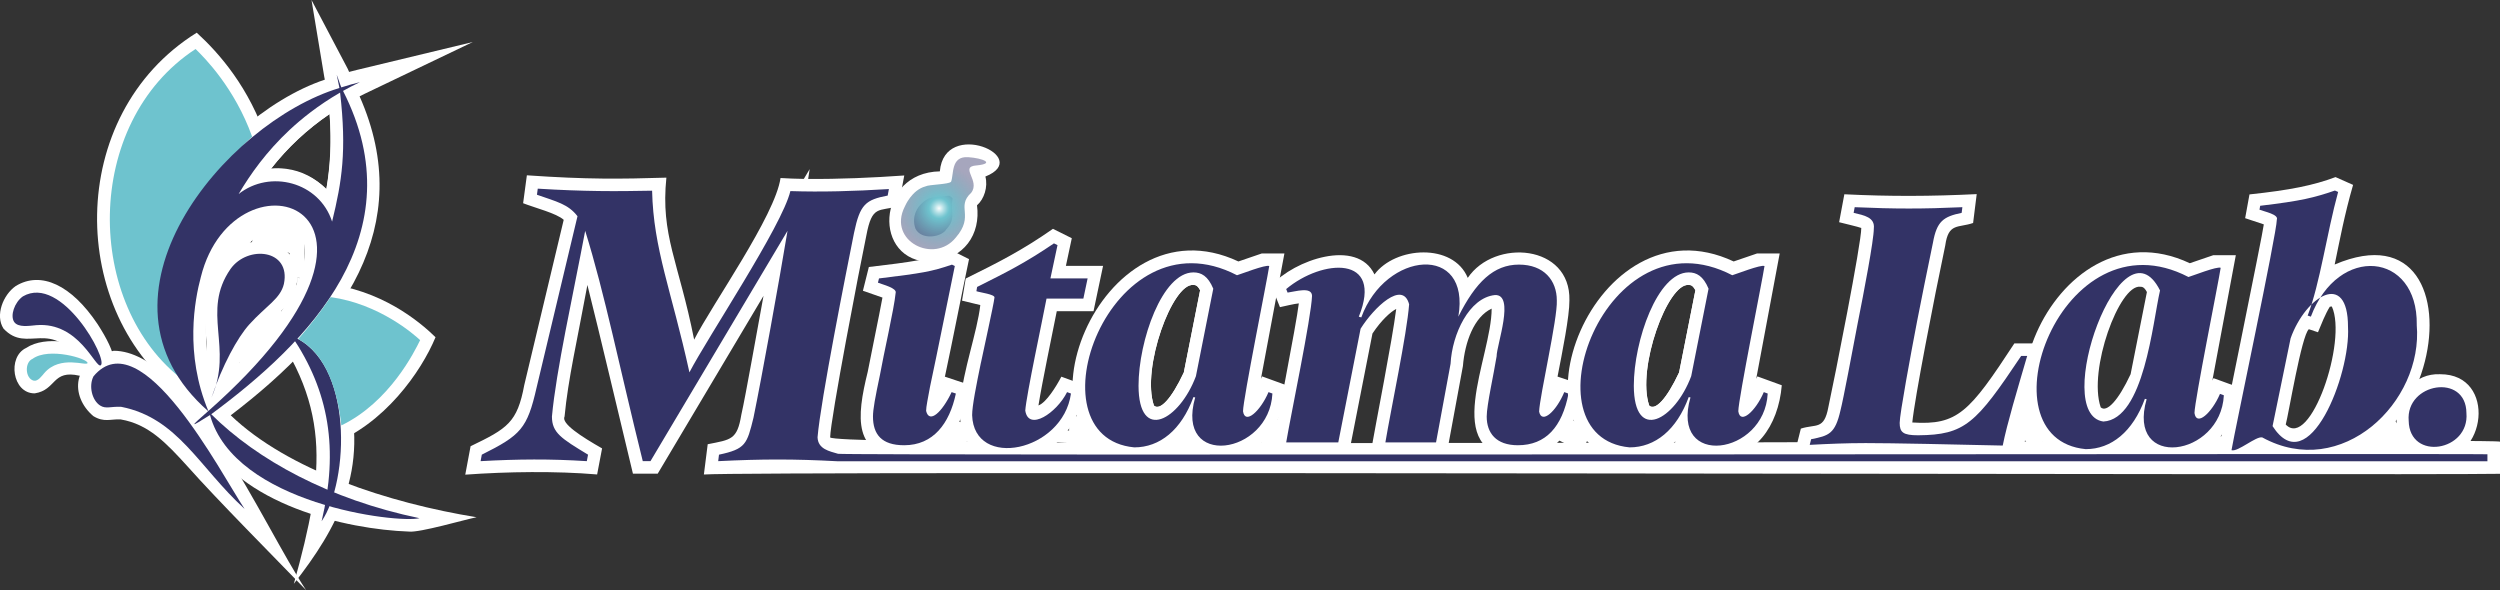
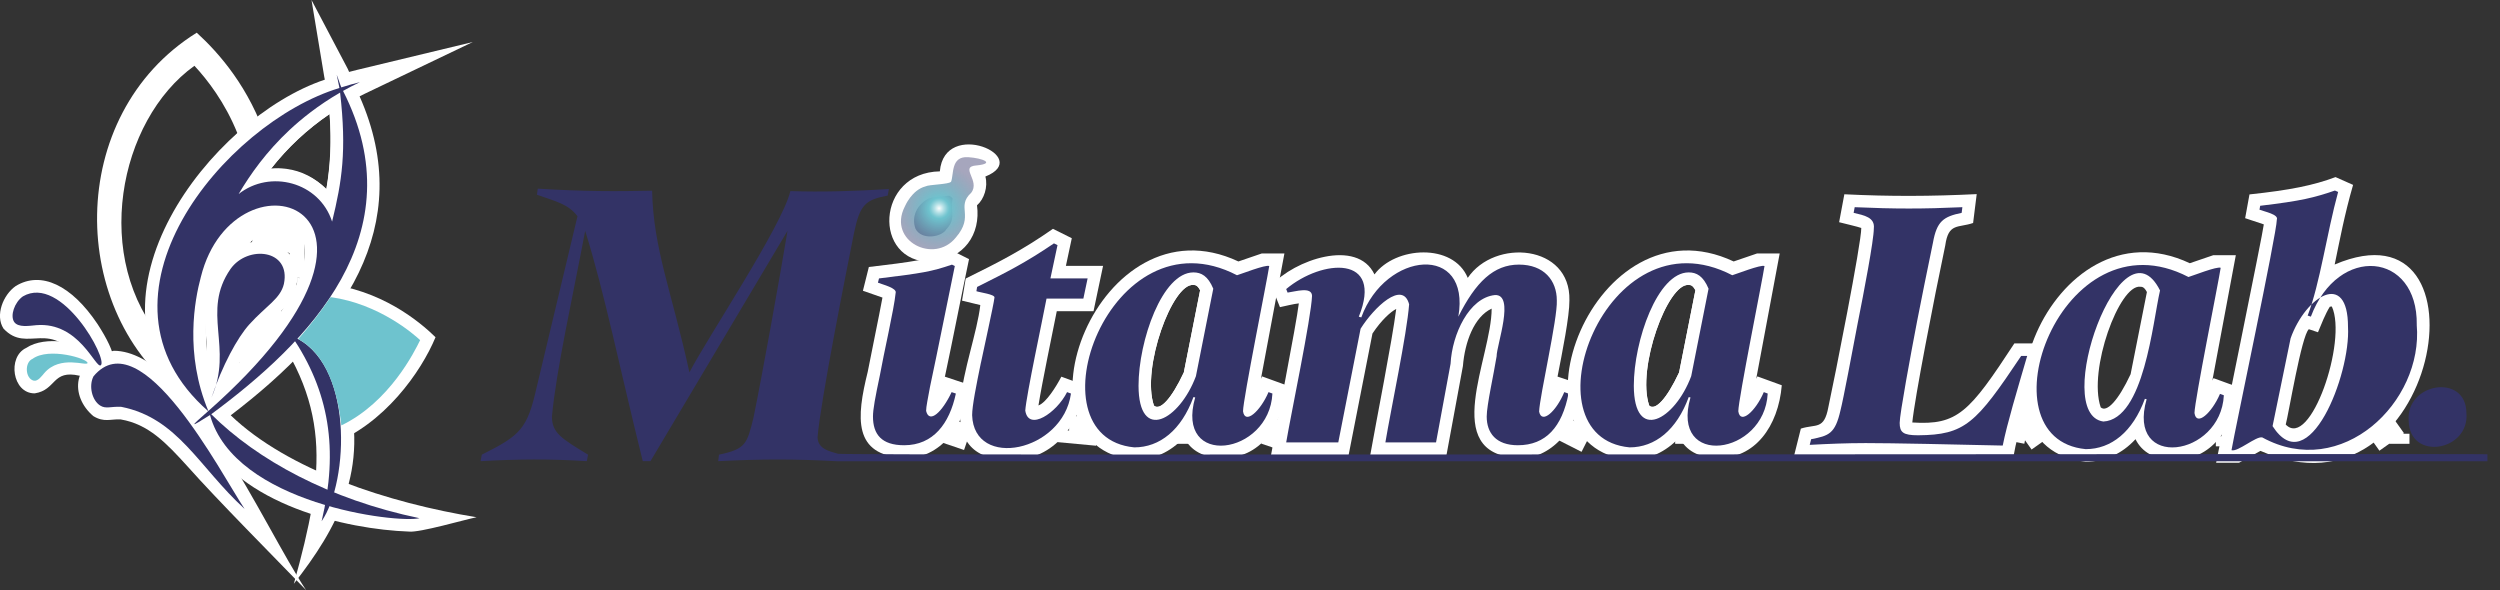
<svg xmlns="http://www.w3.org/2000/svg" viewBox="0 0 994.13 234.61">
  <rect x="0" y="0" width="994.13" height="234.61" fill="#333333" stroke="none" />
  <defs>
    <style>
      .cls-1 {
        fill: #fff;
      }

      .cls-2 {
        fill: url(#_名称未設定グラデーション_37);
      }

      .cls-3 {
        fill: #336;
      }

      .cls-4 {
        fill: #6ec3ce;
      }
    </style>
    <radialGradient id="_名称未設定グラデーション_37" data-name="名称未設定グラデーション 37" cx="373.43" cy="82.85" fx="373.43" fy="82.85" r="17.65" gradientUnits="userSpaceOnUse">
      <stop offset="0" stop-color="#fff" />
      <stop offset="0" stop-color="#fbfdfd" />
      <stop offset=".11" stop-color="#afdee4" />
      <stop offset=".19" stop-color="#80cad4" />
      <stop offset=".23" stop-color="#6ec3ce" />
      <stop offset=".99" stop-color="#7c7c9d" stop-opacity=".68" />
    </radialGradient>
  </defs>
  <g id="Butterfly">
    <g>
      <path class="cls-1" d="m80.96,171.91c-15.46-32.33-12.29-79.51,17.26-92.78,13.96-6.14,22.59-.45,28.95,6.6,6.55,9.4,3.68,20.73,2.73,24.45-9.65,25.36-29.57,44.08-48.94,61.73Zm8.04-72.26c-6.69,16.55-10.22,30.03-4.02,54.94,4.49-4.32,8.96-8.92,13.53-13.91h0c10.24-11.89,29.15-33.41,20.45-49.23-8.94-11.11-24.2-.41-29.96,8.2Z" />
      <path class="cls-1" d="m116.85,232.13c12.59-45.27,15.38-71.87-14.16-109.25,15.48,5.53,30.15,11.09,34.98,30.33,9.59,33.52-3.69,56.96-20.82,78.92Z" />
      <path class="cls-1" d="m73.04,157.78C26.93,124.7,25.62,45.77,78.23,13c8.93,8.14,21,21.9,27.86,42.78-25.57,23.36-49.21,60.98-22.37,92.2-3.46,3.55-7.34,7.09-10.68,9.8Zm4.27-131.62c-30.34,21.75-40.99,77.03-11.98,109.71-3-7.5-4.33-14.97-3.89-22.1h0c1.48-20.87,17.42-45.53,32.96-60.78-4.94-12.27-11.95-21.31-17.09-26.83Z" />
      <path class="cls-1" d="m88.66,160.13l-9.31-3.63c8.25-18.17-4.76-34.03,8.22-52.39,9.17-13.98,34.59-9.11,30.21,9.86-1.99,8.36-9.41,11.97-14.92,18.38-3.85,3.64-10.91,17.79-14.2,27.79Zm14.82-54.2c-11.51.77-12.89,15.88-11.79,24.57,3.85-7,13.85-12.51,16.32-18.65.69-5.77-1.51-5.44-4.53-5.92Z" />
      <path class="cls-1" d="m121.67,234.61c-12.62-13.05-35.3-35.87-47.01-49.05-8.6-9.47-15.6-16.89-26.68-18.78-4-.22-6.56,1.31-10.86-1.31-9.31-7.87-8.92-22.21,8.14-25.99,29.64.19,59.32,69.4,76.42,95.13Zm-74.54-77.85c6.87-.07,12.05,2.93,17.45,6.14-8.34-9.85-14.42-14.15-17.55-13.58-6.41,1.2-6.86,4.44-4.56,7.7,1.49-.03,2.8-.28,4.66-.26Zm-5.5-4.82s-.03.05-.04.08c.03-.05.04-.08.04-.08Z" />
      <path class="cls-1" d="m131.31,176.86c-.78-16.1-4.15-34.43-20.57-40.64,6.6-7.38,13.02-15.27,18.33-23.47,22.32,2.34,37.62,14.97,44.12,21.34-5.65,13.65-20.41,34.8-41.88,42.77Zm5.76-25.5c1.04,3.04,1.86,6.35,2.45,9.86,10.3-6.98,17.25-17.26,21.28-24.72-4.8-3.8-14.54-10.39-27.04-12.89-2.46,3.48-5.08,6.92-7.83,10.28,4.82,4.04,8.91,10.63,11.14,17.48Z" />
      <path class="cls-1" d="m39.89,150.42c-3.13,0-5.6-3.3-6.95-5.12-12.94-19.7-21.83-4.23-31.56-14.65-3.37-5.24-.16-13.39,4.86-16.9,10.09-6.16,22.21-.37,32.58,15.16,7.55,11.68,9.64,19.67,1.07,21.51Zm-23.57-26.19c2.1,0,4.06.25,5.89.69-3.65-3.37-10.77-5.65-12.04-.28,2.21-.07,4.06-.44,6.15-.41Z" />
      <path class="cls-1" d="m13.83,156.42c-8.95.11-11-14.54-3.42-18.06,7.76-5.19,21.76-1.82,26.15.83,6.66,4.94,2.61,11.54-4.92,10.22-11.02-2.53-9.11,5.65-17.81,7.01Z" />
      <path class="cls-1" d="m162.6,211.38c-24.75-.86-68.02-10.67-81.65-38.9-8.46,4.6-11.14-5.83-5.57-9.1-46.54-44.82,8.17-116.44,53.79-131.71-.1-.48-.17-.83-.22-1.09L123.87,0l14.44,27.43c.17.31.32.67.51,1.17,1.04-.29,2.09-.55,3.12-.8l46.07-11.09-42.74,20.46c-.76.36-1.52.74-2.28,1.13,22.91,51.75-6.67,92.92-51.24,126.85,22.77,21.85,62.88,34.87,97.76,40.53-4.33.84-22.64,6.2-26.92,5.71Zm-53.16-124.63c-25.92,2.89-32.26,38.84-24.42,67.97,33.32-31.2,49.13-63.38,24.42-67.97Zm-11.24-23.6c-21.64,20.1-39.49,51.62-25.81,79.37-1.37-21.25.8-33.06,8.35-47.75l-3.8,3.01c4.97-8.16,15.59-27.37,21.26-34.63Zm32.78,37.85c-.19,3.52-.95,7.68-2.66,12.48,1.58-2.48,3.01-4.96,4.29-7.44l-1.63-5.04Zm9.86-32.64c-1.01,10.75-5.16,25.76-7.79,36.81,6.15-12.22,8.72-24.44,7.79-36.81Zm-31.25-1.27c7.33-.06,15.08,3,20.2,8.08,1.53-8.47,2.2-17.29,1.25-29.81-8.92,6.07-16.67,13.31-23.31,21.79.62-.04,1.24-.06,1.86-.06Z" />
      <path class="cls-3" d="m5.59,127.95c-1.57-2.44.13-7.72,3.52-10.1,15.37-8.9,33.98,25.11,30.96,27.4-2.05,1.48-8.56-17.36-25.6-15.95-2.73.23-7.3,1.1-8.88-1.35Z" />
      <path class="cls-4" d="m13.43,151.38c-3.46-.84-3.73-7.33-.48-8.69,6.51-4.77,22.1-.01,21.85,1.66-.21,1.4-10.83-3.37-17.18,4-1.02,1.18-2.51,3.35-4.19,3.03Z" />
      <path class="cls-3" d="m39.81,161.26c-3.24-2.09-4.59-7.77-2.64-11.6,19.06-22.92,50.62,38.51,60.09,52.71-18.21-16.62-26.45-36.09-49.02-40.59-4.18-.23-6.13.96-8.43-.53Z" />
-       <path class="cls-4" d="m66.44,114.08c1.63-20.77,18.11-45.19,33.82-59.74-6.91-19.29-18.92-31.41-22.5-34.85-44.99,29.39-44.28,102.01-4.74,131.77.66-.56,2.18-1.87,4.21-3.88-7.63-11.1-11.46-22.57-10.79-33.29Z" />
      <g>
        <path class="cls-1" d="m132.94,104.17c-5.07-9.95-4.6-23.57-20.34-27.1-11.91-1.52-24.08,11.54-33.22,16.55,14.47-27.12,31.75-51.08,59.82-64.86,4.76,25.59,1.47,50.91-6.26,75.41Zm-19.06-37.02c6.07.78,11.56,3.66,15.88,8.12,1.64-9.79,2.09-19.82,1.34-29.96-8.91,6.06-16.67,13.29-23.31,21.74,1.95-.19,3.98-.18,6.09.09h0Z" />
        <path class="cls-3" d="m84.01,164.71c38.89-28.75,81.42-71.65,52.4-128.56,2.11-1.19,4.34-2.36,6.71-3.49-2.19.53-4.67,1.21-7.39,2.09-.38-.78-1.47-4.29-1.84-4.99.14.82.97,4.42,1.09,5.23-45.75,13.84-103.67,83.42-52.2,128.5-7.47,6.54-7.44,6.72.73,1.54,9.69,35.39,74.48,43.19,83.31,41.03-35.8-7.44-64.53-23.15-82.83-41.35Zm31.17-113.07c4.57-4.26,11.18-9.68,20.06-14.82,2.66,23.29.74,35.23-3.18,51.3-5.11-15.8-24.72-20.84-37.17-10.96,4.68-7.93,11.07-16.91,20.29-25.52Zm-35.31,58.5c13.46-53.97,95.07-28.13,2.98,53.3-9.52-22.82-5.41-44.23-2.98-53.3Z" />
      </g>
      <path class="cls-3" d="m84.09,158.1c8.82-19.92-4.24-34.05,7.59-51.16,6.81-9.58,24.11-7.84,21.21,5.99-1.4,5.9-7.07,8.69-13.73,16.05-4.77,5.27-10.71,16.27-15.07,29.12Z" />
      <path class="cls-3" d="m127.89,207.27c10.9-15.84,13-63.69-11.91-73.67,14.93,22.06,18.73,44.95,11.91,73.67Z" />
      <path class="cls-4" d="m167.07,135.25c-2.16,4.44-12.1,24.62-31.33,33.92-1.41-12.56-5.41-28.01-17.16-34.33,4.4-5.04,8.86-10.73,12.89-16.7,19.62,2.76,33.34,15.03,35.6,17.11Z" />
    </g>
  </g>
  <g id="Text">
-     <path class="cls-1" d="m185.01,188.76l2.12-11.32c14.66-7.06,18.56-9.4,21.35-24.35,0,0,15.68-65.68,15.68-65.68-2.84-2.6-11.4-4.74-16.14-6.6l1.49-11.1c24.14,1.67,37.24,1.48,55.48.93-2.36,22.94,4.86,33.31,11.04,64.42,7.31-14.3,32.21-49.29,34.35-64.27,2.94.15,6.2.34,9.27.35l2.31-3.88-.59,3.89c12.02.11,25.63-.47,38.21-1.37l-2.27,12.16c-7.87,2.33-10.51-.66-12.83,11.83-2.53,12.04-14.25,72.88-14.37,80.17,3.55,4.89,659.45.03,664.03,1.69v12.78c-33.32.68-696.48-1.16-714.24.28l1.52-12.04c9.28-1.85,11.72-1.7,13.37-11.73,1.71-7.46,6.53-34.94,8.82-47.27l-42.08,70.72h-9.84c-5.75-23.82-12.95-54.56-18.11-75.05-4.12,22.34-7.68,37.49-9.08,52.31-1.46,2.74,6.67,7.98,14.92,12.68l-1.97,10.36c-16.39-1.4-35.7-1.13-52.41.08Zm124.77-11.02c3.84,0,7.42.05,11.1.15-2.64-8.07,5.79-41.26,6.89-50.58,3.76-17.35,5.46-35.06,10.4-46.38-6.4.21-12.35.26-18.33.21-2.47,17.39-6.19,37.07-9.57,55.66-4.72,23.31-3.93,28.17-9.29,41.02,2.87-.05,5.79-.08,8.81-.08Zm-96.75,0c2.52,0,4.94.02,7.27.07-3.42-2.88-5.33-5.88-5.74-10.29-1.91,4.44-4.29,7.49-7.87,10.26,2.05-.03,4.15-.05,6.33-.05Zm21.09-96.86c10.06,27.24,15.6,58.49,24.35,93.03l11.98-20.13c-7.66-31.46-13.97-53.39-16.35-72.83-7.34.05-10.34.09-19.98-.07Z" />
    <g>
      <g>
        <path class="cls-1" d="m800.5,182.28c-35.5-.62-56.98-2.01-87.35-.01l2.96-11.83c6.03-1.95,9.25.67,10.95-8.59,2.43-11.25,13.17-65.31,13.08-71.2-1.06-.43-7.49-1.94-8.81-2.29l2.08-11.11c18.25.91,34.65.82,52.63-.06l-1.43,11.48c-5.99,2.05-9.82-.14-11.07,8.91-4.53,21.47-12.21,61.07-13.11,70.42,18.04,1.15,22.63-4,40.59-31.45h11.78c-4.3,14.98-10.18,33.54-12.29,45.73Zm-14.95-10.34c2.3.05,4.59.1,6.85.15.66-2.8,1.47-5.92,2.38-9.25-3.13,3.79-6.14,6.79-9.23,9.09Zm-35.75-84.13c1.24,8.05-3.69,27.39-6.24,42.04-3.39,16.18-5.12,31.48-9.14,41.43,6-.14,9.75-.09,16.33-.01-1.23-7.28,3.92-27.98,6.65-44.33,1.56-5.92,4.73-28.62,8.73-39.08-5.23.12-10.52.1-16.33-.06Z" />
        <path class="cls-3" d="m741.33,176.2c-6.76,0-13.94.28-21.69.7l.56-2.25c7.01-1.38,9.55-2.06,11.69-11.55,1.13-4.37,4.65-23.1,6.76-34.23,2.53-12.68,6.48-33.38,6.48-38.03.52-4.42-3.88-5.22-8.03-6.2l.42-2.25c15.85.71,27.32.71,42.82,0l-.28,2.25c-7.28,1.5-9.89,3.36-11.41,11.83-2.11,10-4.93,24.23-6.34,31.41-2.53,13.24-6.9,36.76-6.9,40.28,0,3.8,1.41,4.93,7.32,4.93,18.66-.14,23-4.63,40.99-31.55h2.39c-3.94,13.52-8.03,27.04-9.72,35.64-18.31-.42-43.66-.99-55.07-.99Z" />
      </g>
      <g>
        <path class="cls-1" d="m829.39,183.6c-51.61-5.4-14.31-105.11,41.39-78.93l9.33-3.19h8.97l-9.34,49.86.46-.97,9.71,3.53c-1.36,16.33-10.76,29.39-25.73,28.85-7.25,0-12.47-2.92-14.99-8.11-5.37,5.81-12.17,8.96-19.8,8.96Zm4.89-67.47c-17.62,7.61-32.83,63.99.82,56.42-19.79-3.85-8.85-42.2-.82-56.42Zm21.55,37.95l3.91.78c-3.81,12.07-4.17,22.67,11.81,16.01-5.92-2.89-3.72-9.36-2.55-16.49,0,0,7.71-41.16,7.71-41.16l-7.17,2.45c-2.04-1.39-4.09-2.73-6.6-3.46.38.76.86,1.96,1.2,2.77l-7.3,36.79c-.33.77-.67,1.57-1.01,2.31Zm-4.77-40.06c-8.29-.94-20.79,33.09-15.71,47.96,2.39,2.18,6.95-2.62,11.89-13.18,0,0,6.48-32.67,6.48-32.67-1.11-2.1-1.96-2.1-2.67-2.1Z" />
        <path class="cls-3" d="m884.32,157.19c-1.26,24.64-38.87,29.9-30.71,1.55l-.7-.14c-4.79,13.1-13.38,20-23.52,20-42.44-4.04-9.72-94.75,40.85-68.45,1.51-.41,11.4-4.35,12.82-3.66-.96,6.26-10.35,52.73-10.42,57.75.79,5.51,6.91-.05,10.14-7.61l1.55.56Zm-25.38-41.69c-15.28-30.39-43.62,49.17-22.54,52.12,16.19-.87,19.6-39.43,22.54-52.12Z" />
      </g>
      <g>
        <path class="cls-1" d="m890.34,184.02h-9.09c.93-5.04,18.74-91.94,18.96-94.79l-7.42-2.47,1.72-9.45c16.02-1.7,25.45-3.59,34.22-6.89l6.98,3.1c-3.47,12.05-5.25,21.75-7.32,31.67,64.14-27.4,41.36,105.43-29.51,74.1l-8.54,4.73Zm43.07-70.09c11.71,13.01,2.54,44.85-8.01,58.95,31.86-.39,45.82-76.94,8.01-58.95Zm-24.49,54.88c9.75,10.18,24.61-33.25,18.35-46.91-.23-.02-.55,0-.82.08-1.73,2.75-3.4,7-4.7,10.14l-3.63-1.21c-2.88,2.34-8.12,34.12-9.19,37.89Zm1.24-83.45c1.07,8.07-14.68,75.36-15.98,85.09l2.72-1.51h1.77c.18-.44,7.24-36,7.57-36.35,2.44-5.9,5.31-10.67,8.44-14.14,3.23-9.86,5.43-23.87,8.26-35.71-3.55.98-7.35,1.79-12.79,2.62Z" />
        <path class="cls-3" d="m961.02,129.16c2.69,30.76-29.92,62.07-61.41,44.79-2.43-.65-9.78,5.91-12.25,5.07,1.27-7.57,18.01-86.34,18.03-91.7.79-2.06-4.94-3.16-6.9-3.94l.28-1.55c16.62-1.97,21.41-3.24,29.72-6.06l1.27.56c-4.58,16.78-7.18,36.29-12.11,49.16l1.27.42c10.88-28.9,42.53-25.73,42.11,3.24Zm-27.33.85c.02-22.78-16.82-12.34-22.82,4.51,0,0-7.18,34.93-7.18,34.93,14.28,22.29,31.09-20.51,30-39.44Z" />
      </g>
      <g>
-         <path class="cls-1" d="m968.24,182.75c-22.74.03-18.4-34.82,2.11-33.94,22.69-.05,18.51,34.97-2.11,33.94Zm2.11-23.95c-7.45-1.02-11.43,14.01-2.11,13.95,8.49.57,10.84-14.05,2.11-13.95Z" />
        <path class="cls-3" d="m957.82,167.33c-1.26-15.1,22.84-19.09,22.96-3.1,1.3,15.25-22.64,19.24-22.96,3.1Z" />
      </g>
    </g>
    <g>
      <path class="cls-1" d="m656.87,171.91c-26.53-2.02-5.65-71.34,14.65-68.59,6.11-.2,10.76,4.35,13.09,10.96-4.1,17.21-6,55.8-27.74,57.64Zm14.65-58.59c-8.29-.94-20.79,33.09-15.71,47.96,2.39,2.18,6.95-2.62,11.89-13.18,0,0,6.48-32.68,6.48-32.68-1.11-2.1-1.96-2.1-2.67-2.1Z" />
      <path class="cls-1" d="m459.92,171.91c-26.52-2.02-5.65-71.34,14.65-68.59,6.11-.2,10.76,4.35,13.09,10.96-4.1,17.22-6,55.8-27.74,57.64Zm14.65-58.59c-8.29-.94-20.79,33.09-15.71,47.96,2.39,2.18,6.95-2.62,11.89-13.18,0,0,6.48-32.68,6.48-32.68-1.11-2.1-1.96-2.1-2.67-2.1Z" />
      <g>
        <path class="cls-1" d="m359.53,182.05c-20.41-.96-18.99-15.97-14.48-34.18,1.45-7.58,4.46-21.9,5.86-29.54-.25-.11-7.49-2.61-7.77-2.71l2.36-9.45c16.55-1.94,24.79-3.07,33.4-6.35l6.44,3.22c-3.43,16.21-6.31,31.4-9.64,46.94l.09-.18,10.1,3.37c-2.15,16.14-11.95,29.49-26.38,28.9Zm1.31-67.75c1.2,5.64-4.85,27.26-6,35.61-3.93,16.07-5.64,27.46,12.26,20-6.19-2.89-3.18-10.91-2.19-17.12,2.41-11.35,6.12-29.52,8.34-40.74-3.42.88-6.96,1.51-12.42,2.26Z" />
        <path class="cls-3" d="m349.96,148.88c-1.97,9.3-2.82,13.94-2.82,16.76,0,7.04,3.38,11.41,12.4,11.41,11.55,0,18.03-8.59,20.56-20.56l-1.69-.56c-3.72,7.92-8.87,12.75-10.14,7.47,0-1.69.71-4.93,1.55-9.58,3.3-15.44,6.54-32.02,9.86-48.03l-1.13-.56c-8.31,2.82-11.83,3.38-29.02,5.49l-.42,1.69c2.02.8,7.64,2.14,7.04,4.08-.59,6.26-4.9,24.94-6.2,32.4Z" />
      </g>
      <g>
        <path class="cls-1" d="m401.21,182.9c-33.97-.73-13.78-40.35-11.39-61.59l-7.27-1.76,1.47-8.79c13.03-6.44,22.54-11.27,34.69-19.77l7.49,3.74-2.34,10.98h14.78l-3.8,18.03h-14.61c-1.87,9.46-5.78,28.1-7.29,37.49,3.07-1.11,7.02-7.44,9.11-11.44l9.75,3.55c-3.04,17.23-14.02,30.07-30.6,29.57Zm-6.23-37.78c-3.16,15.9-9.61,33.14,13.82,26.44-10.21-4.53-5.33-10.08-3.06-26.44,0,0,5.91-29.41,5.91-29.41h-.14l1.99-9.37c-4.99,3.06-9.53,5.52-14.54,8.09,2.52,3.79,1.43,3.47.38,10.22,0,0-4.38,20.47-4.38,20.47Zm17.72,18.35h0Z" />
        <path class="cls-3" d="m390.09,144.09c-1.83,8.87-3.52,17.33-3.52,20.99.68,21.83,36.1,14.6,39.3-8.59l-1.55-.56c-4.13,8.28-15.35,15.76-16.62,7.33.43-6.17,6.82-35.88,8.45-44.51h14.65l1.69-8.03h-14.79l2.82-13.24-1.41-.7c-11.41,7.75-18.73,11.41-30.56,17.33l-.28,1.69c1.33.5,7.48,1.25,7.18,2.54-.26,2.65-4.69,22.42-5.35,25.78Z" />
      </g>
      <g>
        <path class="cls-1" d="m451.05,182.9c-51.61-5.4-14.31-105.11,41.4-78.93l9.33-3.19h8.97l-9.34,49.86.46-.97,9.71,3.53c-1.36,16.33-10.77,29.39-25.73,28.85-7.25,0-12.47-2.92-14.99-8.11-5.37,5.81-12.17,8.96-19.8,8.96Zm7.75-69.06c-20.16,5.81-36.63,66.7-1.55,57.82-18.12-5.84-7.12-44.06,1.55-57.82Zm20.39,39.88l2.21.44c-3.81,12.07-4.17,22.67,11.81,16.01-5.92-2.88-3.72-9.36-2.56-16.49,0,0,7.71-41.16,7.71-41.16l-7.17,2.45c-1.29-.84-2.92-1.99-4.34-2.6.16.36.64,1.53.8,1.91-.31.74-7.53,40.47-8.47,39.44Zm-4.62-40.4c-8.29-.94-20.79,33.09-15.71,47.96,2.39,2.18,6.95-2.62,11.89-13.18,0,0,6.48-32.68,6.48-32.68-1.11-2.1-1.96-2.1-2.67-2.1Z" />
        <path class="cls-3" d="m451.05,177.9c10.14,0,18.73-6.9,23.52-20l.7.14c-8.17,28.37,29.46,23.08,30.71-1.55l-1.55-.56c-3.23,7.57-9.35,13.11-10.14,7.61.02-4.77,9.52-51.8,10.42-57.75-1.37-.69-11.37,3.27-12.82,3.66-50.6-26.29-83.26,64.43-40.85,68.45Zm23.52-69.58c3.1,0,5.77,1.41,7.89,6.48l-6.9,34.79c-6.5,17.45-22.77,26.61-22.82,3.8,0-17.89,9.44-45.07,21.83-45.07Z" />
      </g>
      <g>
        <path class="cls-1" d="m603.58,182.05c-31.41-1.43-10.41-39.72-10.42-59.33-6.99,3.25-10.66,13.3-11.43,22.85,0,0-6.53,35.35-6.53,35.35h-30.31c2.33-13.26,8.7-45.34,10.32-58.08-2.15,1.14-5.73,4.22-9.45,9.79l-9.48,48.29h-30.85c1.73-9.63,10.07-51.95,11.05-60.28-1.93.19-5.51,1.08-7.51,1.5l-3.44-8.59c9.08-10.18,34.15-18.91,41.03-4.43,8.27-11.16,31.34-12.63,37.1,1.38,10.63-15.74,40.96-13.34,40.42,8.93.05,6.34-2.83,20.61-4.72,30.32l10.1,3.37c-1.8,19.93-15.31,30.12-25.88,28.92Zm-3.53-39.48c-1.39,12.51-12.12,36.98,10.93,27.56-8.39-3.13-.53-22.04-.33-28,1.68-8.9,3.42-18.1,3.42-22.69.55-9.21-11.09-11.58-17.94-6.98,12.75,3.85,5.08,17.89,3.92,30.1Zm-43.14,28.36h9.97c2.15-11.3,6.35-34.59,8.1-45.83,3.35-12.31-6.16-18.82-17.05-12.69,12.64,3.74,5.92,14.29,4.61,27.8-.23,1.45-5.22,28.44-5.64,30.72Zm-39.41,0h10.56l8.05-41.01-1.86-.53c2.53-11.13,9.21-22.12-9.13-16.5,5.23,5.16-6.76,47.89-7.62,58.05Z" />
        <path class="cls-3" d="m511.46,175.93h20.71l8.87-45.21c5.28-8.43,16.72-19.43,19.3-9.72-.86,11.71-7.3,42.06-9.44,54.93h20.14l5.78-31.27c.62-11.84,7.39-26.26,17.61-27.33,8.16-.45.67,19.96.7,24.37-1.13,7.04-3.94,19.44-3.94,23.94,0,6.48,3.66,11.41,12.39,11.41,11.13,0,17.61-7.32,20.14-20.56l-1.69-.56c-3.1,7.51-8.94,12.96-10,7.75.23-6.26,7.39-37.06,7.04-44.23,0-7.89-5.07-14.23-15.07-14.23s-17.18,6.9-24.09,20.71c5.04-29.22-28.96-26.17-38.59.28l-.99-.28c9.99-24.69-14.54-22.98-28.88-10.99l.56,1.41c3.07-.4,9.6-2.51,9.72,1.27-.3,8.61-8.51,47.76-10.28,58.31Z" />
      </g>
      <g>
        <path class="cls-1" d="m648,182.9c-51.61-5.4-14.31-105.11,41.4-78.93l9.33-3.19h8.97l-9.34,49.86.46-.97,9.71,3.53c-1.36,16.33-10.77,29.39-25.73,28.85-7.25,0-12.47-2.92-14.99-8.11-5.37,5.81-12.17,8.96-19.8,8.96Zm7.75-69.06c-20.15,5.81-36.62,66.7-1.55,57.82-18.12-5.84-7.12-44.06,1.55-57.82Zm20.39,39.88l2.21.44c-3.81,12.07-4.17,22.67,11.81,16.01-5.92-2.88-3.72-9.36-2.56-16.49,0,0,7.71-41.16,7.71-41.16l-7.17,2.45c-1.29-.84-2.92-1.99-4.34-2.6.16.36.64,1.53.8,1.91-.31.74-7.53,40.47-8.47,39.44Zm-4.62-40.4c-8.29-.94-20.79,33.09-15.71,47.96,2.39,2.18,6.95-2.62,11.89-13.18,0,0,6.48-32.68,6.48-32.68-1.11-2.1-1.96-2.1-2.67-2.1Z" />
        <path class="cls-3" d="m648,177.9c10.14,0,18.73-6.9,23.52-20l.7.14c-8.17,28.37,29.46,23.08,30.71-1.55l-1.55-.56c-3.23,7.57-9.35,13.11-10.14,7.61.02-4.77,9.52-51.8,10.42-57.75-1.37-.69-11.37,3.27-12.82,3.66-50.6-26.29-83.26,64.43-40.85,68.45Zm23.52-69.58c3.1,0,5.77,1.41,7.89,6.48l-6.9,34.79c-6.5,17.45-22.77,26.61-22.82,3.8,0-17.89,9.44-45.07,21.83-45.07Z" />
      </g>
      <g>
        <path class="cls-1" d="m370.01,101.76c-19.77.3-17.64-30.83,2.24-30.4,19.62-.19,17.87,30.78-2.24,30.4Zm2.24-20.4c-7.62-.16-8.15,10.98-2.24,10.4,7.77.1,7.88-11.24,2.24-10.4Z" />
        <path class="cls-3" d="m370.01,96.76c12.83.49,16.07-20.1,2.24-20.4-13.09-.52-15.79,20.44-2.24,20.4Z" />
      </g>
      <path class="cls-3" d="m989.13,180.64v2.78H333.02c-17.16-.93-30-.91-47.43-.04l.32-2.58c10.64-2.26,11.12-4.2,13.71-14.68,3.29-15.99,10.28-54.62,13.54-74.33l-54.5,91.59h-3.06c-9.42-37.95-15.06-66.41-22.9-91.59-4.95,26.26-11.52,55.37-13.22,73.85,0,6.45,3.71,8.71,14.36,15.16l-.49,2.58c-14.54-.93-27.36-.83-42.24,0l.48-2.58c15.48-7.74,18.06-10.32,21.77-26.61l16.28-68.21c-3.71-4.84-8.38-5.81-16.12-8.54l.32-2.42c18.56,1.14,30.88,1.1,45.47.81.5,23.22,7.75,39.88,14.84,72.24,7.11-13.76,36.89-58.28,40.14-72.08,12.4.41,25.2.05,39.18-.81l-.48,2.59c-8.75,1.68-11.02,3.44-13.38,14.83-3.02,15.16-13.29,66.63-14.51,81.27.15,4.76,4.79,5.57,8.15,6.58,1.3.74,654.44-.14,655.88.19Z" />
    </g>
    <g>
      <path class="cls-1" d="m370.32,104.14c-23.48.2-22.03-35.53,3.41-36,1.84-21.24,37.29-5.62,18.11,2.06,1.09,4.1-.49,8.98-3.33,11.44,1.53,11.52-5.1,21.38-18.19,22.5Zm8.98-26.75c-2.65.83-7.97.85-9.99,1.55-4.74,2.46-6.97,7.24-5.27,11.99,2.34,4.67,10.37,3.45,12.25.28h0c4.55-4.76.83-7.98,3.01-13.83Z" />
      <path class="cls-2" d="m380.05,94.5c7.62-8.86-.04-12.11,6.15-17.85,3.76-4.87-4.95-10.41,2.19-10.87,7.52-.77,2.43-2.9-3.41-3.28-6.98-.45-5.62,6.84-6.79,9.77-.98,1.09-8.69,1.07-10.19,1.85-5.4,1.45-8.08,7.72-8.27,8.16-6.79,13.59,11.76,22.83,20.31,12.22Z" />
    </g>
    <rect class="cls-1" x="375.14" y="167.47" width="10.07" height="10.12" transform="translate(94.61 477.09) rotate(-71.25)" />
    <rect class="cls-1" x="425.13" y="165.48" width="5" height="17" transform="translate(214.79 583.66) rotate(-84.69)" />
    <rect class="cls-1" x="425.13" y="165.48" width="7" height="7" />
    <rect class="cls-1" x="467.13" y="172.48" width="8" height="4" />
    <rect class="cls-1" x="500.13" y="169.48" width="11" height="5" transform="translate(180.27 595.51) rotate(-71.25)" />
    <rect class="cls-1" x="620.91" y="166.67" width="9.62" height="12" transform="translate(188.81 652.72) rotate(-63.12)" />
    <rect class="cls-1" x="666.13" y="172.48" width="4" height="4" />
    <rect class="cls-1" x="796.17" y="165.75" width="15.82" height="4.91" transform="translate(481.75 923.81) rotate(-78.71)" />
    <rect class="cls-1" x="803.76" y="165.92" width="6.51" height="12" transform="translate(49.8 499.73) rotate(-35.43)" />
-     <rect class="cls-1" x="847.13" y="173.48" width="4" height="4" />
    <rect class="cls-1" x="881.13" y="173.48" width="4" height="4" />
    <rect class="cls-1" x="942.78" y="168.59" width="12" height="7.81" transform="translate(75.72 582.03) rotate(-35.43)" />
    <rect class="cls-1" x="950.13" y="172.48" width="8" height="4" />
    <rect class="cls-1" x="90.13" y="130.48" width="26" height="6" transform="translate(-65.55 132.33) rotate(-51.92)" />
    <rect class="cls-1" x="81.52" y="93.1" width="27" height="6.49" transform="translate(-40.3 95.41) rotate(-45)" />
    <rect class="cls-1" x="115.13" y="89.48" width="6" height="21" />
    <rect class="cls-1" x="104.13" y="83.48" width="13" height="19" transform="translate(-3.61 181.5) rotate(-77.82)" />
    <rect class="cls-1" x="118.13" y="110.48" width="1" height="6" />
  </g>
</svg>